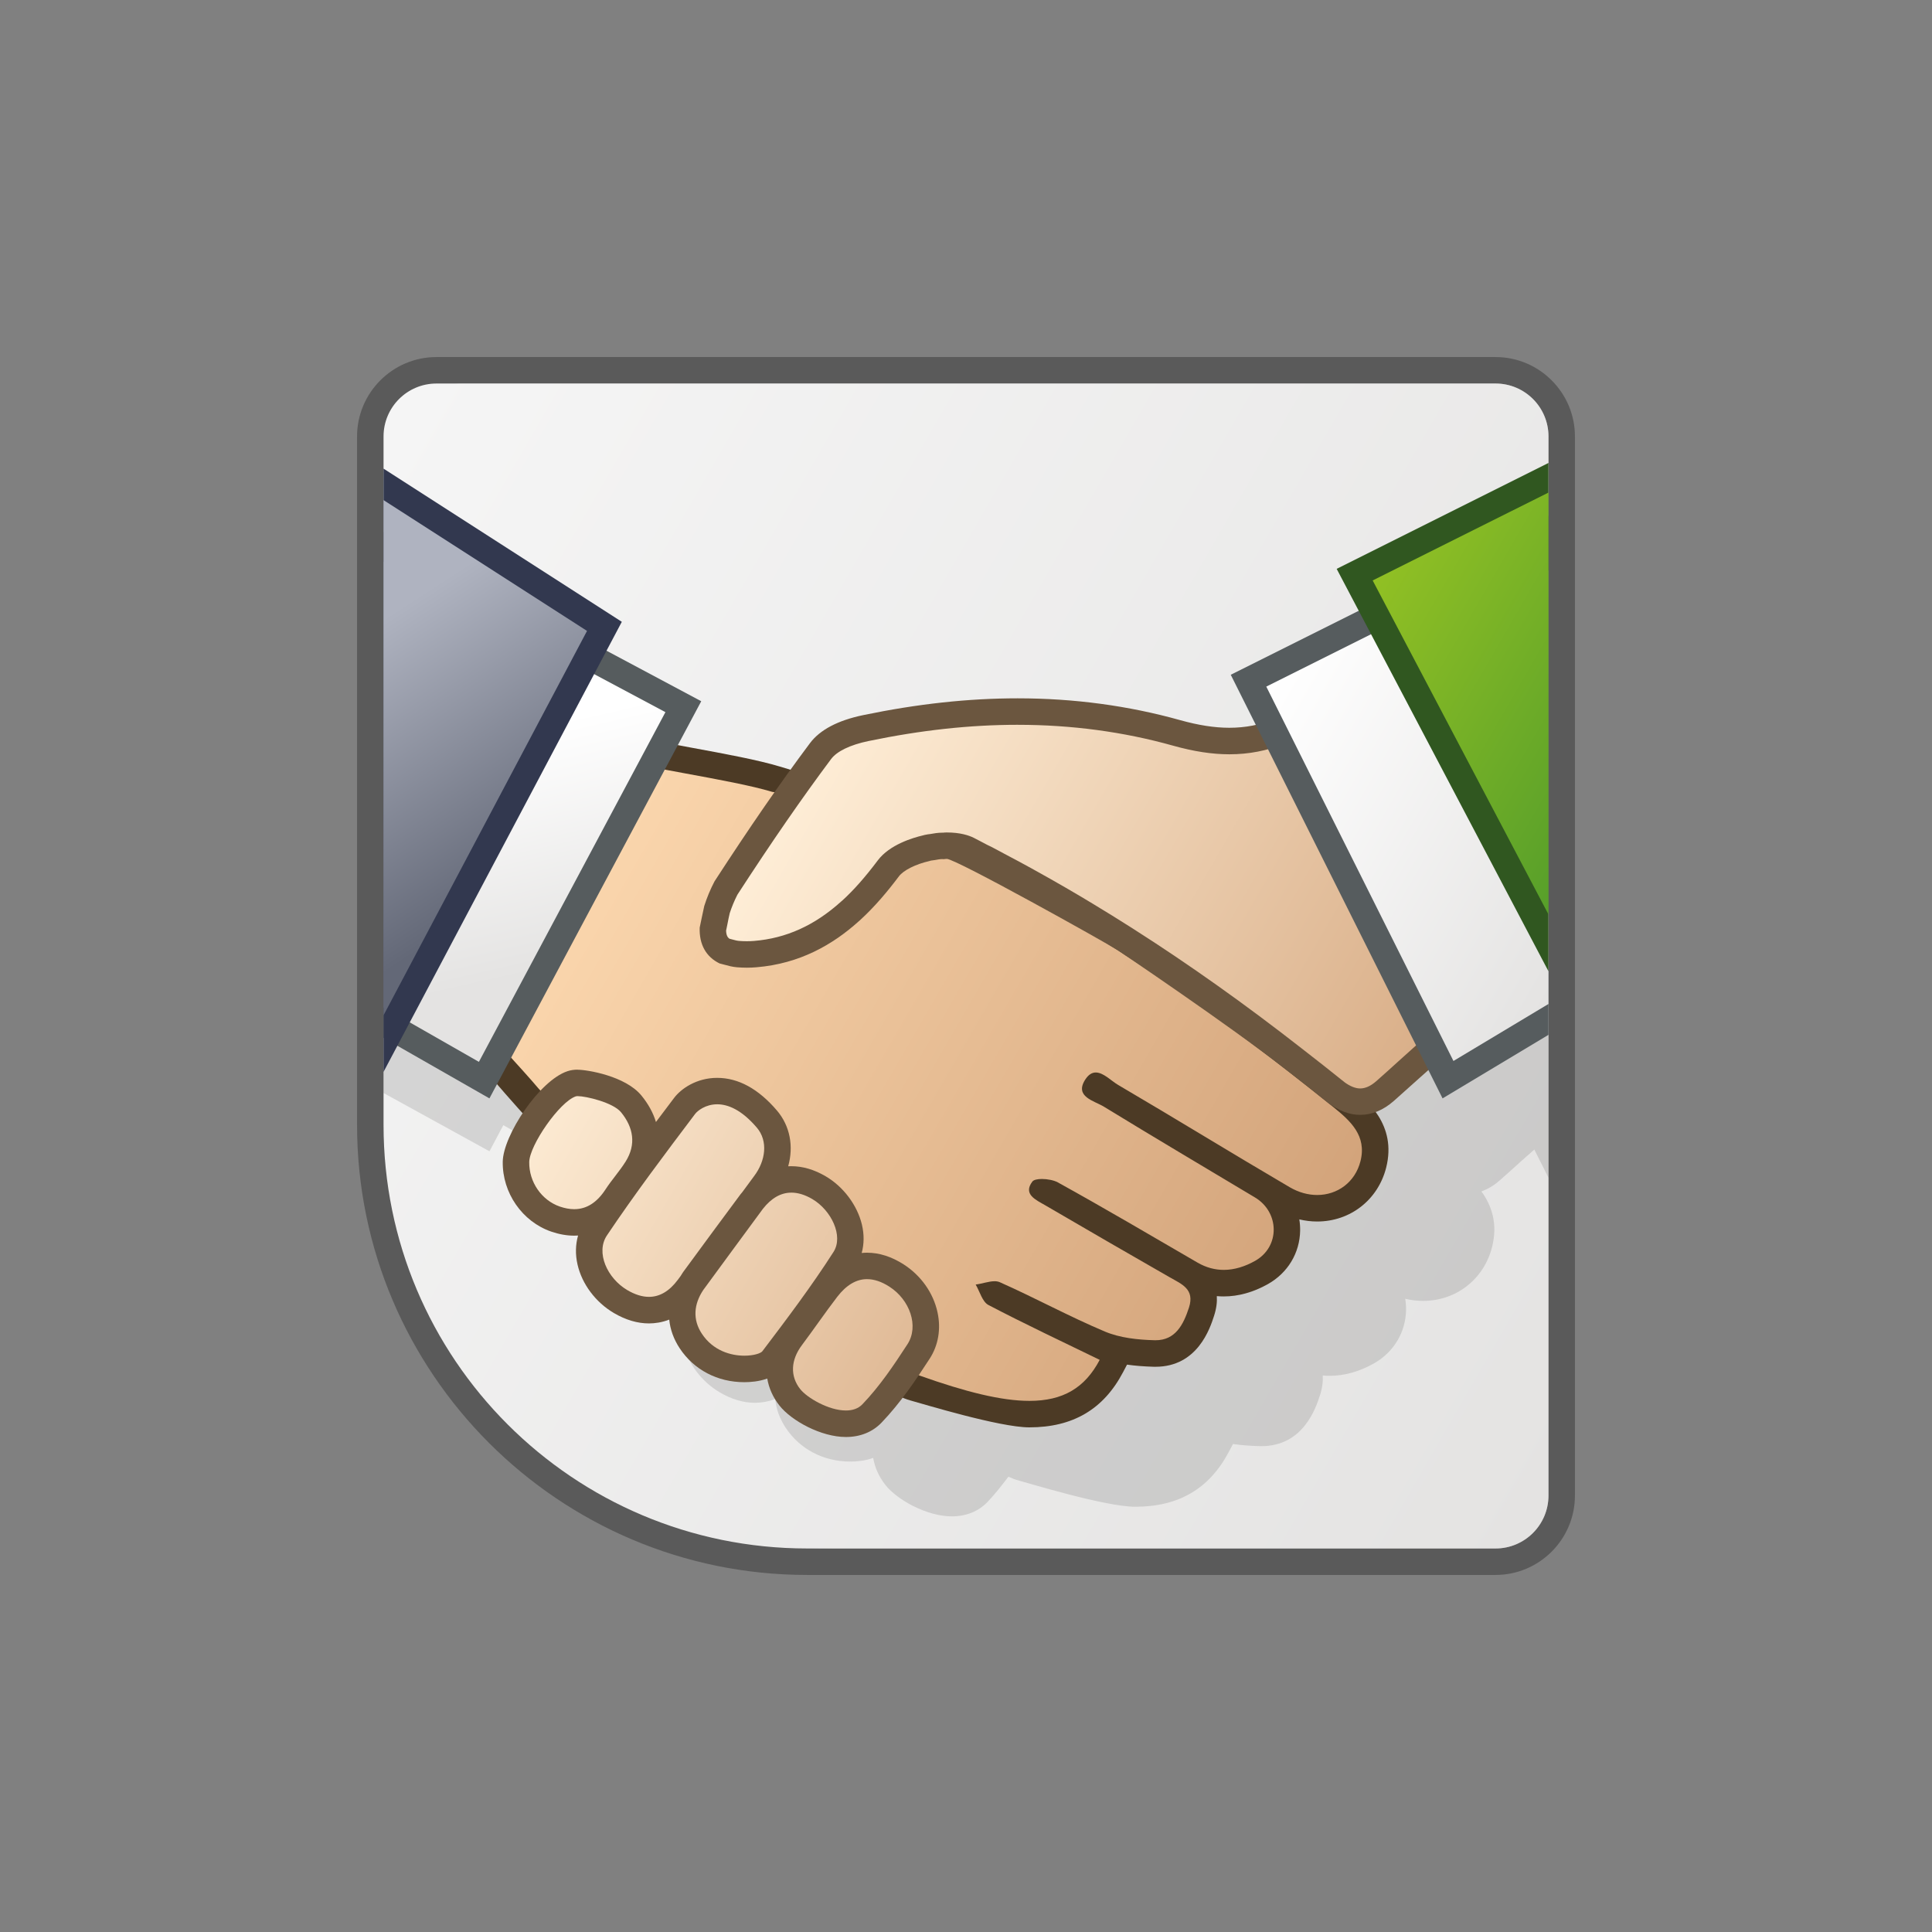
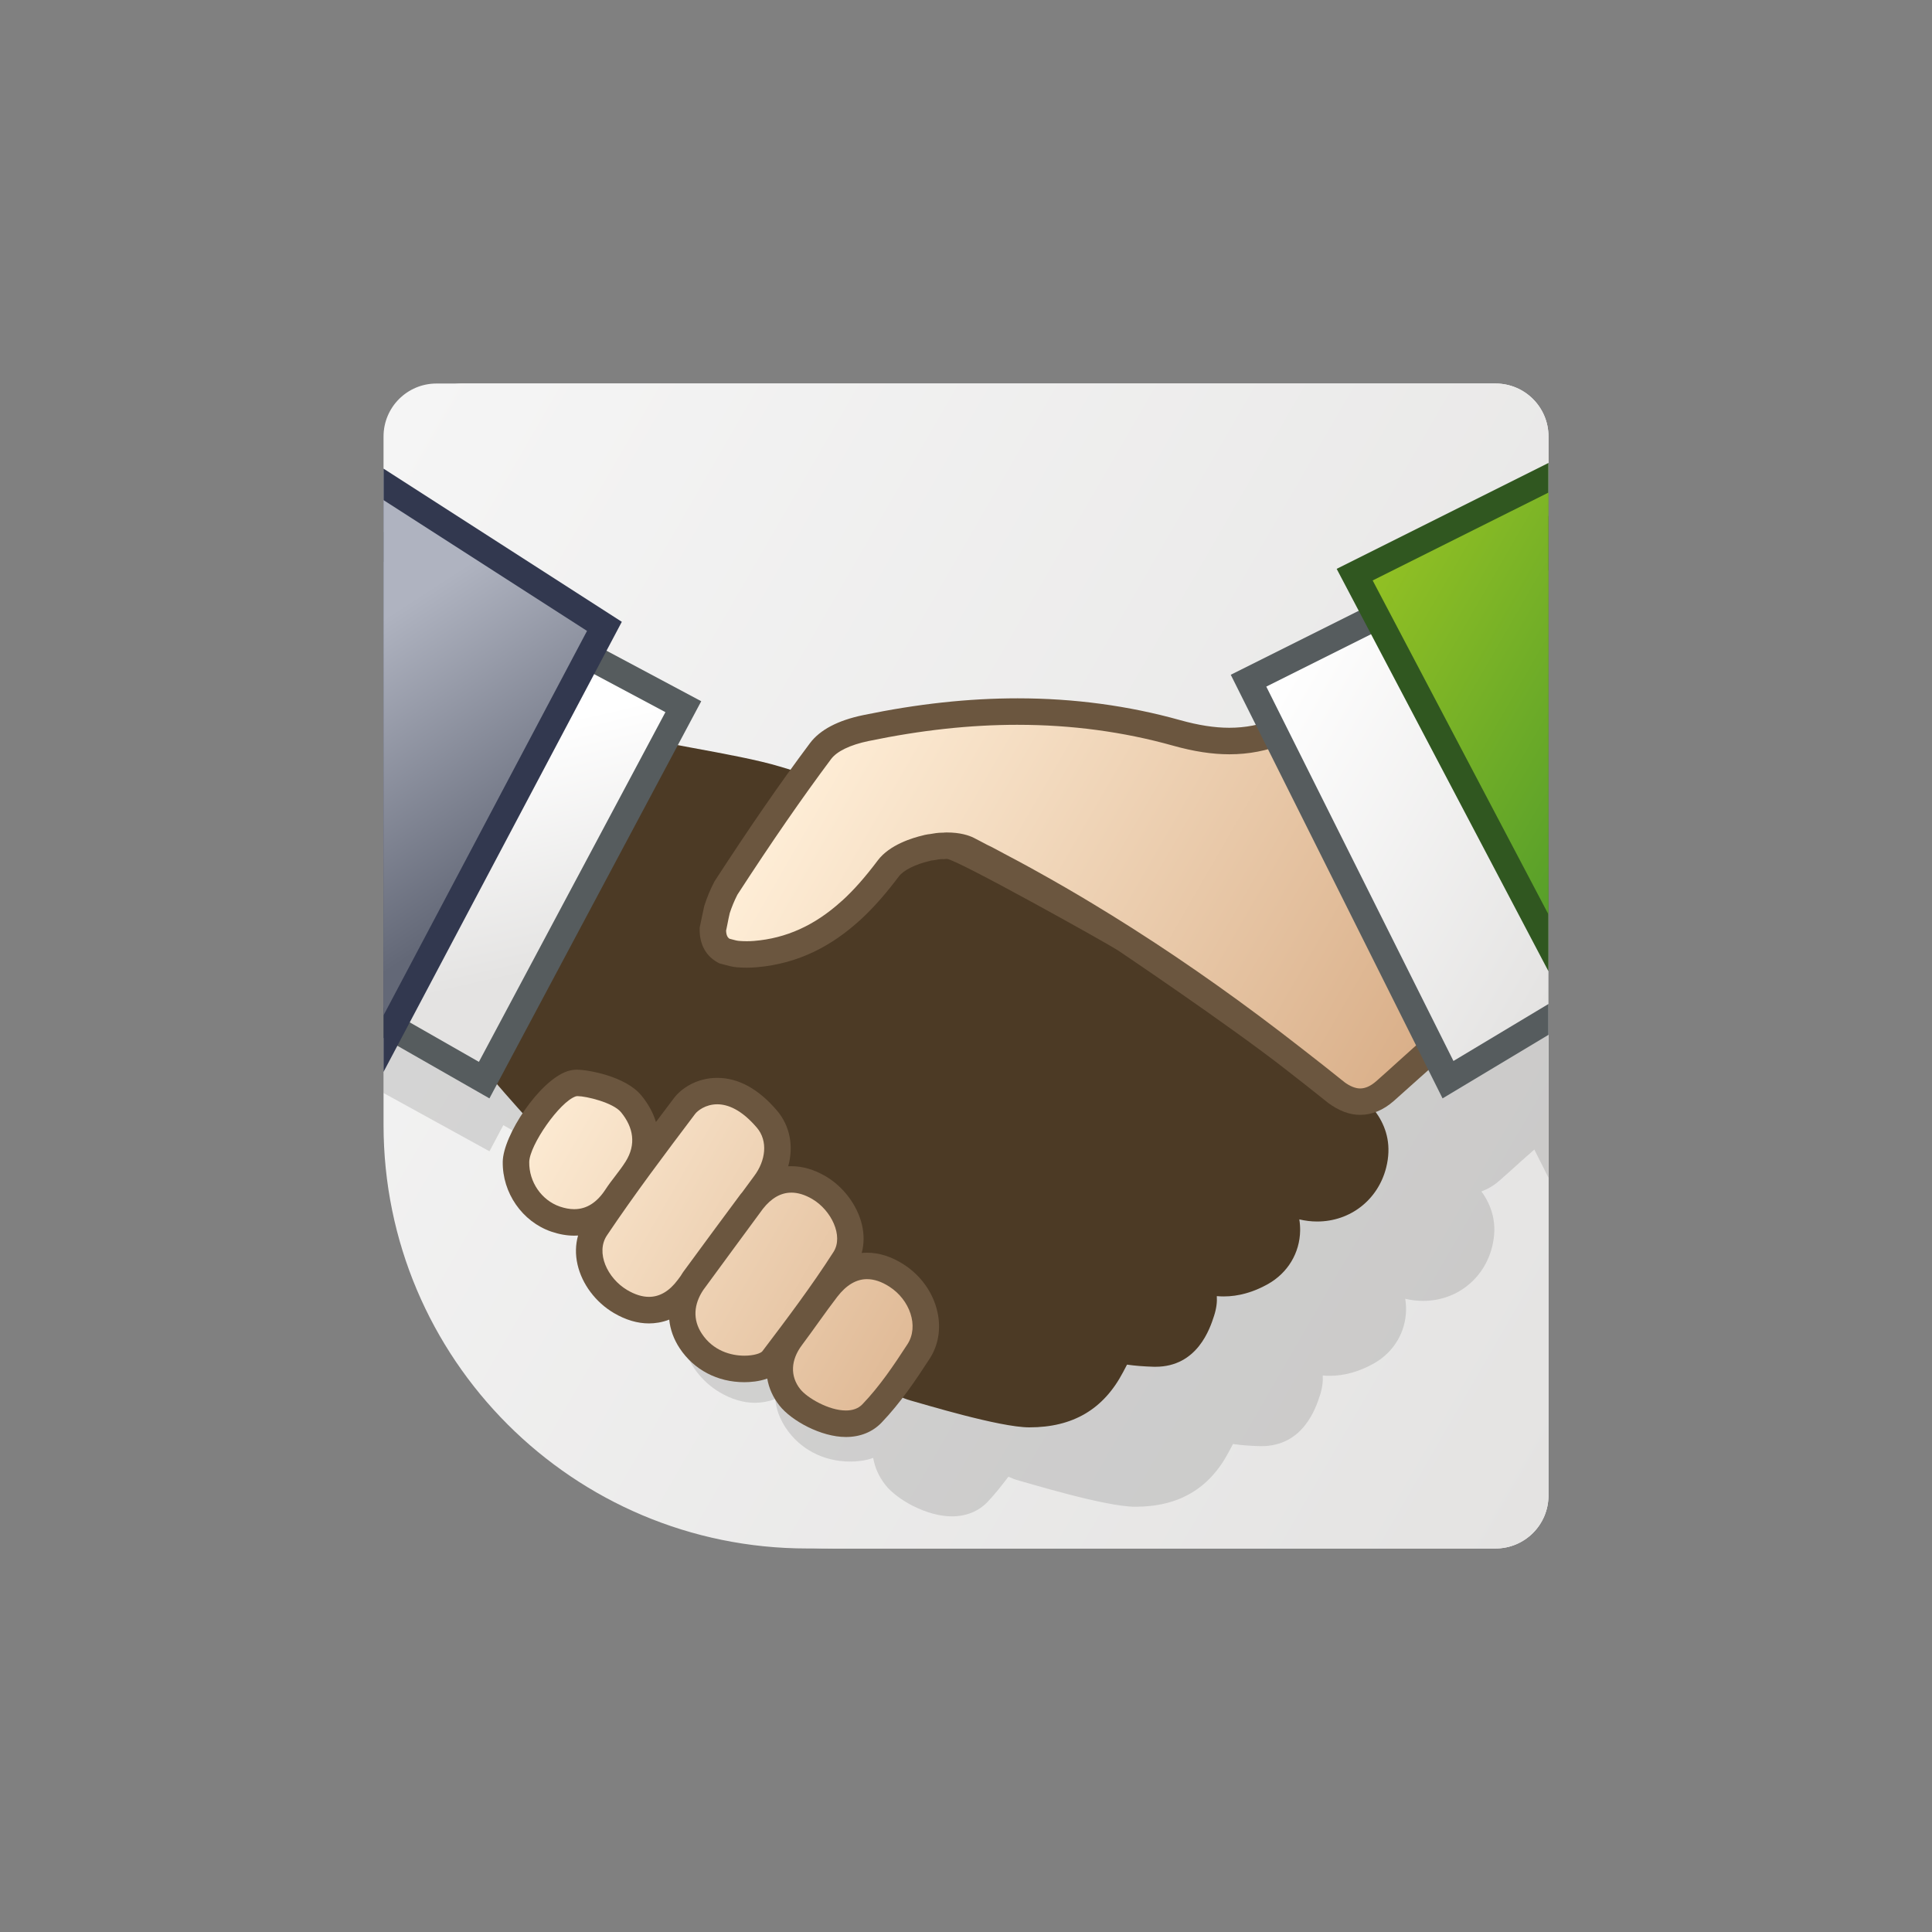
<svg xmlns="http://www.w3.org/2000/svg" xmlns:xlink="http://www.w3.org/1999/xlink" id="Ebene_1" data-name="Ebene 1" viewBox="0 0 100 100">
  <rect x="0" y="0" width="100" height="100" fill="#808080" stroke="none" />
  <defs>
    <style> .cls-1 { fill: rgba(66, 66, 66, .6); } .cls-2 { fill: #32384f; } .cls-3 { fill: #fff; } .cls-4 { fill: url(#Unbenannter_Verlauf_2); } .cls-5 { fill: #4c3a25; } .cls-6 { fill: url(#Unbenannter_Verlauf_4); } .cls-7 { fill: #6b563f; } .cls-8 { fill: #305720; } .cls-9 { fill: url(#Unbenannter_Verlauf_7); } .cls-10 { fill: url(#Unbenannter_Verlauf_8); } .cls-11 { fill: #565c5e; } .cls-12 { fill: #323232; isolation: isolate; opacity: .15; } .cls-13 { fill: url(#Unbenannter_Verlauf_6); } .cls-14 { fill: url(#Unbenannter_Verlauf_5); } .cls-15 { fill: url(#Unbenannter_Verlauf_3); } .cls-16 { fill: url(#Unbenannter_Verlauf_4-2); } </style>
    <linearGradient id="Unbenannter_Verlauf_3" data-name="Unbenannter Verlauf 3" x1="16.957" y1="73.24" x2="86.553" y2="33.059" gradientTransform="translate(0 100.11) scale(1 -1)" gradientUnits="userSpaceOnUse">
      <stop offset=".004" stop-color="#f5f5f5" />
      <stop offset="1" stop-color="#e4e3e2" />
    </linearGradient>
    <linearGradient id="Unbenannter_Verlauf_2" data-name="Unbenannter Verlauf 2" x1="27.149" y1="54.725" x2="66.056" y2="32.262" gradientTransform="translate(0 100.11) scale(1 -1)" gradientUnits="userSpaceOnUse">
      <stop offset="0" stop-color="#fdd9b0" />
      <stop offset=".997" stop-color="#d3a47b" />
    </linearGradient>
    <linearGradient id="Unbenannter_Verlauf_4" data-name="Unbenannter Verlauf 4" x1="42.86" y1="61.925" x2="78.469" y2="41.366" gradientTransform="translate(0 100.11) scale(1 -1)" gradientUnits="userSpaceOnUse">
      <stop offset="0" stop-color="#feedd6" />
      <stop offset=".997" stop-color="#d3a47b" />
    </linearGradient>
    <linearGradient id="Unbenannter_Verlauf_4-2" data-name="Unbenannter Verlauf 4" x1="26.682" y1="42.804" x2="56.656" y2="25.499" xlink:href="#Unbenannter_Verlauf_4" />
    <linearGradient id="Unbenannter_Verlauf_5" data-name="Unbenannter Verlauf 5" x1="28.461" y1="49.862" x2="25.653" y2="62.136" gradientTransform="translate(0 100.11) scale(1 -1)" gradientUnits="userSpaceOnUse">
      <stop offset=".004" stop-color="#e4e3e2" />
      <stop offset=".997" stop-color="#fff" />
    </linearGradient>
    <linearGradient id="Unbenannter_Verlauf_6" data-name="Unbenannter Verlauf 6" x1="27.176" y1="54.345" x2="18.706" y2="67.349" gradientTransform="translate(0 100.11) scale(1 -1)" gradientUnits="userSpaceOnUse">
      <stop offset=".007" stop-color="#636877" />
      <stop offset="1" stop-color="#afb3c0" />
    </linearGradient>
    <linearGradient id="Unbenannter_Verlauf_7" data-name="Unbenannter Verlauf 7" x1="65.683" y1="64.815" x2="83.751" y2="54.384" gradientTransform="translate(0 100.11) scale(1 -1)" gradientUnits="userSpaceOnUse">
      <stop offset=".004" stop-color="#fff" />
      <stop offset=".997" stop-color="#e4e3e2" />
    </linearGradient>
    <linearGradient id="Unbenannter_Verlauf_8" data-name="Unbenannter Verlauf 8" x1="70.566" y1="69.229" x2="84.876" y2="60.967" gradientTransform="translate(0 100.11) scale(1 -1)" gradientUnits="userSpaceOnUse">
      <stop offset=".004" stop-color="#91c024" />
      <stop offset="1" stop-color="#579f2a" />
    </linearGradient>
  </defs>
  <g id="pi-auftragswesen-online-48-schatten-pl">
    <path class="cls-3" d="m80.149,22.592v54.816c0,1.514-1.226,2.741-2.741,2.741h-34.26c-12.11,0-21.926-9.816-21.926-21.926V22.592c0-1.514,1.226-2.741,2.741-2.741h53.445c1.514,0,2.741,1.226,2.741,2.741Z" />
  </g>
-   <path id="pi-auftragswesen-online-48-kontur-pl" class="cls-1" d="m77.408,18.481H22.592c-2.267,0-4.111,1.845-4.111,4.111v35.63c0,12.846,10.451,23.297,23.297,23.297h35.63c2.267,0,4.111-1.845,4.111-4.111V22.592c0-2.267-1.845-4.111-4.111-4.111h0Z" />
  <g id="pi-auftragswesen-online-48-farbe-pl">
    <path class="cls-15" d="m80.149,22.592v54.816c0,1.514-1.226,2.741-2.741,2.741h-35.63c-12.11,0-21.926-9.816-21.926-21.926V22.592c0-1.514,1.226-2.741,2.741-2.741h54.816c1.514,0,2.741,1.226,2.741,2.741Z" />
  </g>
  <path id="pi-auftragswesen-online-48-schatten" class="cls-12" d="m69.186,39.037l1.294,2.586c-.444.099-.895.16-1.363.16-.763,0-1.597-.13-2.549-.396-2.675-.75-5.499-1.129-8.395-1.129-2.574,0-5.194.285-8.013.87-1.312.273-2.239.762-2.756,1.454-.332.444-.667.904-1.004,1.373l-.547-.166c-1.143-.345-2.827-.656-4.611-.984-.225-.041-.45-.084-.674-.125l1.211-2.273-6.767,1.37-4.196-1.199-4.796-.71-.685-8.232-5.482,7.386v17.553l5.482,3.016.717-1.353,4.765,2.723.392-.736c.493.572.965,1.107,1.329,1.506-.595.896-1.024,1.864-1.033,2.506-.025,1.613,1.009,3.103,2.511,3.619.404.138.803.21,1.185.21.066,0,.133-.003.203-.007-.134.47-.147.983-.029,1.498.232,1.017.937,1.957,1.886,2.515.606.355,1.214.536,1.81.536.303,0,.666-.047,1.052-.197.051.515.232,1.016.54,1.483.736,1.115,1.956,1.756,3.346,1.756.308,0,.761-.033,1.187-.188.084.496.296.974.637,1.405.622.782,2.15,1.62,3.433,1.62.74,0,1.376-.256,1.842-.74.397-.414.744-.862,1.087-1.312.142.059.3.133.415.163.628.169,4.603,1.391,6.15,1.391,2.253,0,3.84-.933,4.85-2.854l.207-.393c.419.06.877.096,1.38.11h.018l.073.001c2.18,0,2.824-1.988,3.035-2.641.122-.378.162-.715.141-1.016.118.011.238.016.358.016.761,0,1.528-.214,2.282-.636,1.03-.577,1.655-1.612,1.673-2.77.003-.197-.012-.392-.043-.582.306.073.615.11.924.11,1.713,0,3.148-1.12,3.571-2.785.312-1.233-.037-2.168-.551-2.881.323-.118.639-.301.94-.565.378-.33.75-.667,1.121-1.004.232-.21.454-.396.678-.598l.733,1.46v-27.408l-10.963,5.482Z" />
  <path id="pi-auftragswesen-online-48-kontur-hand-li" class="cls-5" d="m30.16,37.407l-.54.957c-1.296,2.3-2.295,4.234-3.353,6.285-.98,1.897-1.993,3.858-3.266,6.139-.376.673-.307,1.672.155,2.273.451.587,4.032,4.833,4.53,5.203,2.371,1.758,16.288,13.378,19.442,14.225.628.169,4.603,1.391,6.15,1.391,2.253,0,3.84-.933,4.85-2.854l.207-.393c.419.06.877.096,1.38.11h.018l.073.001c2.18,0,2.824-1.988,3.035-2.641.122-.378.162-.715.141-1.016.118.011.238.016.358.016.761,0,1.528-.214,2.282-.636,1.03-.577,1.655-1.612,1.673-2.77.003-.197-.012-.392-.043-.582.306.073.615.11.924.11,1.713,0,3.148-1.12,3.571-2.785.566-2.235-1.02-3.515-1.872-4.202-6.652-5.368-12.536-9.304-18.522-12.387-.721-.371-9.21-3.637-9.21-3.637l-1.773-.536c-1.143-.345-2.827-.656-4.611-.984-1.701-.314-3.46-.637-4.548-.966l-1.05-.322h0Z" />
-   <path id="pi-auftragswesen-online-48-farbe-hand-li" class="cls-4" d="m30.814,39.037c2.293.693,6.989,1.295,9.16,1.951,2.938.34,10.081,3.734,10.752,4.08,6.567,3.384,12.558,7.611,18.289,12.236.88.71,1.738,1.48,1.403,2.798-.278,1.096-1.196,1.751-2.242,1.751-.463,0-.952-.129-1.421-.403-2.975-1.744-5.912-3.553-8.887-5.298-.343-.2-.752-.64-1.15-.64-.192,0-.38.103-.556.382-.551.877.469,1.079.976,1.388,2.594,1.587,5.21,3.138,7.821,4.699,1.27.761,1.312,2.55-.004,3.286-.511.286-1.057.462-1.613.462-.448,0-.903-.114-1.353-.374-2.406-1.396-4.803-2.811-7.238-4.156-.2-.11-.534-.175-.821-.175-.23,0-.428.041-.497.136-.496.66.193.948.66,1.221,2.147,1.252,4.298,2.5,6.456,3.734.617.352,1.3.61.992,1.564-.289.891-.703,1.692-1.732,1.692-.018,0-.036,0-.053-.001-.863-.023-1.786-.119-2.57-.45-1.843-.776-3.607-1.742-5.436-2.553-.082-.036-.174-.051-.271-.051-.301,0-.662.134-.979.171.215.362.343.892.66,1.059,1.895.992,3.834,1.901,5.76,2.84-.765,1.454-1.901,2.123-3.637,2.123-1.44,0-3.294-.459-5.691-1.312-1.703-.643-18.148-12.976-19.725-14.863-.756-.909-2.902-3.174-3.623-4.111-.133-.173-.153-.574-.045-.77,2.619-4.692,4.099-7.95,6.616-12.417" />
  <path id="pi-auftragswesen-online-48-kontur-hand-re" class="cls-7" d="m52.69,36.145c-2.574,0-5.194.285-8.013.87-1.312.273-2.239.762-2.756,1.454-1.538,2.057-3.109,4.333-4.939,7.152-.215.412-.392.837-.53,1.274-.055.226-.201.965-.236,1.117-.032.878.336,1.518,1.028,1.855.096.025.186.049.256.067.208.058.406.111.647.132.17.014.341.021.511.021.163,0,.328-.007.489-.021,2.247-.185,3.954-1.169,5.293-2.373.015-.014.03-.025.045-.038.804-.73,1.474-1.54,2.047-2.302.228-.303.857-.624,1.579-.787.025-.007.049-.015.074-.022.06-.012.123-.015.185-.025.134-.023.27-.053.404-.053.022,0,.044.005.066.005.056-.003.11-.016.166-.016.469,0,8.184,4.306,8.849,4.729.022.014,5.782,3.892,8.676,6.156.744.577,1.486,1.161,2.22,1.751.554.404,1.096.614,1.65.614.609,0,1.192-.24,1.735-.714.378-.33,2.234-2.013,2.798-2.48.688-.569,1.328-1.561.471-3.059-1.349-2.358-8.3-14.685-8.3-14.685l-1.113.447c-.765.307-1.536.455-2.363.455-.763,0-1.597-.13-2.549-.396-2.671-.747-5.495-1.128-8.391-1.128h0Z" />
  <path id="pi-auftragswesen-online-48-flaeche-hand-re" class="cls-6" d="m52.69,37.516c2.771,0,5.471.363,8.025,1.079,1.074.301,2.028.447,2.918.447,1.003,0,1.943-.181,2.872-.554h0l.711,1.255,1.476,2.609,1.518,2.697c1.331,2.365,2.661,4.729,4.007,7.085.392.685.255.983-.155,1.322-.591.488-1.141.988-1.731,1.522-.363.33-.728.659-1.096.983-.29.254-.563.377-.835.377-.244,0-.519-.114-.792-.311-.741-.596-1.488-1.185-2.234-1.762-2.887-2.258-5.82-4.343-8.72-6.191l-.064-.041c-.674-.43-1.35-.848-2.024-1.254l-.634-.381c-.521-.308-1.042-.61-1.562-.904-.329-.186-.659-.373-.992-.555-.471-.259-.944-.511-1.417-.761l-.247-.133c-.121-.066-.24-.13-.363-.193-.069-.036-.136-.067-.203-.099l-.044-.021-.282-.149c-.137-.073-.273-.144-.411-.214-.256-.129-.707-.281-1.405-.281-.069,0-.138.004-.185.011h-.047c-.232,0-.428.036-.629.071-.08.008-.159.019-.299.049l-.074.021c-.526.122-1.725.48-2.335,1.291-.663.881-1.258,1.553-1.843,2.084l-.048.04-.025.022c-1.363,1.226-2.833,1.89-4.489,2.025-.125.011-.251.015-.376.015-.134,0-.267-.005-.4-.016-.108-.008-.21-.036-.396-.086l-.108-.029c-.082-.059-.16-.163-.169-.417.026-.121.051-.241.074-.36.033-.174.07-.358.114-.543.104-.322.237-.643.397-.957,1.799-2.771,3.342-5.002,4.85-7.021.303-.404.991-.736,1.936-.932,2.727-.566,5.257-.841,7.734-.841" />
  <path id="pi-auftragswesen-online-48-kontur-finger-re" class="cls-7" d="m29.902,55.365c-.195,0-.369.026-.532.081-1.453.484-3.326,3.319-3.348,4.683-.025,1.613,1.009,3.103,2.511,3.619.404.138.803.21,1.185.21.066,0,.133-.001.203-.007-.134.47-.147.983-.029,1.498.232,1.017.937,1.957,1.886,2.515.606.355,1.214.536,1.81.536.303,0,.666-.047,1.052-.197.051.515.232,1.016.54,1.483.736,1.115,1.956,1.756,3.346,1.756.308,0,.761-.033,1.187-.188.084.496.296.974.637,1.405.622.782,2.15,1.62,3.433,1.62.74,0,1.376-.256,1.842-.74.981-1.022,1.77-2.195,2.493-3.311.45-.692.595-1.544.408-2.401-.216-1.004-.857-1.909-1.754-2.483-.628-.402-1.264-.604-1.893-.604-.088,0-.181.004-.278.014.127-.459.133-.962.011-1.472-.241-1.003-.959-1.961-1.876-2.498-.591-.347-1.19-.522-1.779-.522-.052,0-.104.001-.16.004.289-1.03.097-2.09-.582-2.885-.957-1.122-1.998-1.691-3.094-1.691h0c-1.067,0-1.868.559-2.23,1.039-.306.404-.619.821-.939,1.246-.142-.471-.393-.933-.751-1.37-.829-1.015-2.813-1.336-3.3-1.336h0Z" />
  <path id="pi-auftragswesen-online-48-farbe-finger-re" class="cls-16" d="m29.902,56.736c.429,0,1.828.328,2.242.833.636.777.802,1.658.236,2.557-.314.499-.715.94-1.037,1.435-.429.658-.957,1.026-1.623,1.026-.229,0-.475-.044-.74-.134-.954-.329-1.602-1.28-1.587-2.302.014-.881,1.575-3.124,2.409-3.403.022-.008.056-.012.1-.012m7.222.422c.547,0,1.254.275,2.051,1.21.589.691.454,1.71-.133,2.494-.21.281-.415.566-.624.848-.027.034-.055.062-.082.097-.981,1.316-1.951,2.639-2.923,3.962l-.051.069c-.049.067-.085.136-.129.203-.049.066-.097.132-.145.197-.44.593-.942.887-1.498.887-.351,0-.724-.117-1.117-.347-1.044-.613-1.65-1.95-1.058-2.834,1.446-2.153,3.008-4.226,4.572-6.297.112-.144.523-.489,1.136-.489m3.836,4.572c.344,0,.707.111,1.085.333.979.574,1.629,1.908,1.098,2.738-1.135,1.773-2.409,3.459-3.682,5.139-.085.112-.456.23-.932.23-.695,0-1.616-.251-2.202-1.14-.482-.73-.415-1.524.073-2.257.507-.687,1.01-1.373,1.513-2.062.523-.717,1.05-1.429,1.577-2.143.436-.554.929-.837,1.47-.837m3.922,4.478c.366,0,.751.13,1.154.389,1.058.677,1.543,2.045.933,2.983-.704,1.084-1.436,2.173-2.332,3.107-.219.228-.521.319-.852.319-.891,0-2.006-.655-2.361-1.102-.543-.682-.485-1.518.074-2.267.622-.831,1.206-1.688,1.836-2.511.475-.617.991-.919,1.548-.919" />
  <polygon id="pi-auftragswesen-online-48-kontur-hemd-li" class="cls-11" points="19.851 53.719 25.333 56.852 36.296 36.296 19.851 27.526 19.851 53.719" />
  <polygon id="pi-auftragswesen-online-48-farbe-hemd-li" class="cls-14" points="19.851 52.142 24.788 54.962 34.442 36.861 19.851 29.078 19.851 52.142" />
  <polygon id="pi-auftragswesen-online-48-kontur-jacke-li" class="cls-2" points="19.851 24.256 19.851 55.482 32.185 32.185 19.851 24.256" />
  <polygon id="pi-auftragswesen-online-48-farbe-jache-li" class="cls-13" points="19.851 52.553 30.384 32.656 19.851 25.885 19.851 52.553" />
  <polygon id="pi-auftragswesen-online-48-kontur-hemd-re" class="cls-11" points="80.149 26.703 63.704 34.926 74.667 56.852 80.149 53.563 80.149 26.703" />
  <polygon id="pi-auftragswesen-online-48-farbe-hemd-re" class="cls-9" points="80.149 29.539 78.891 28.864 65.543 35.538 75.23 54.916 80.149 51.965 80.149 29.539" />
  <polygon id="pi-auftragswesen-online-48-kontur-jacke-re" class="cls-8" points="80.149 50.274 80.149 23.962 69.186 29.444 80.149 50.274" />
  <polygon id="pi-auftragswesen-online-48-farbe-jacke-re" class="cls-10" points="80.149 47.332 80.149 25.495 71.049 30.044 80.149 47.332" />
</svg>